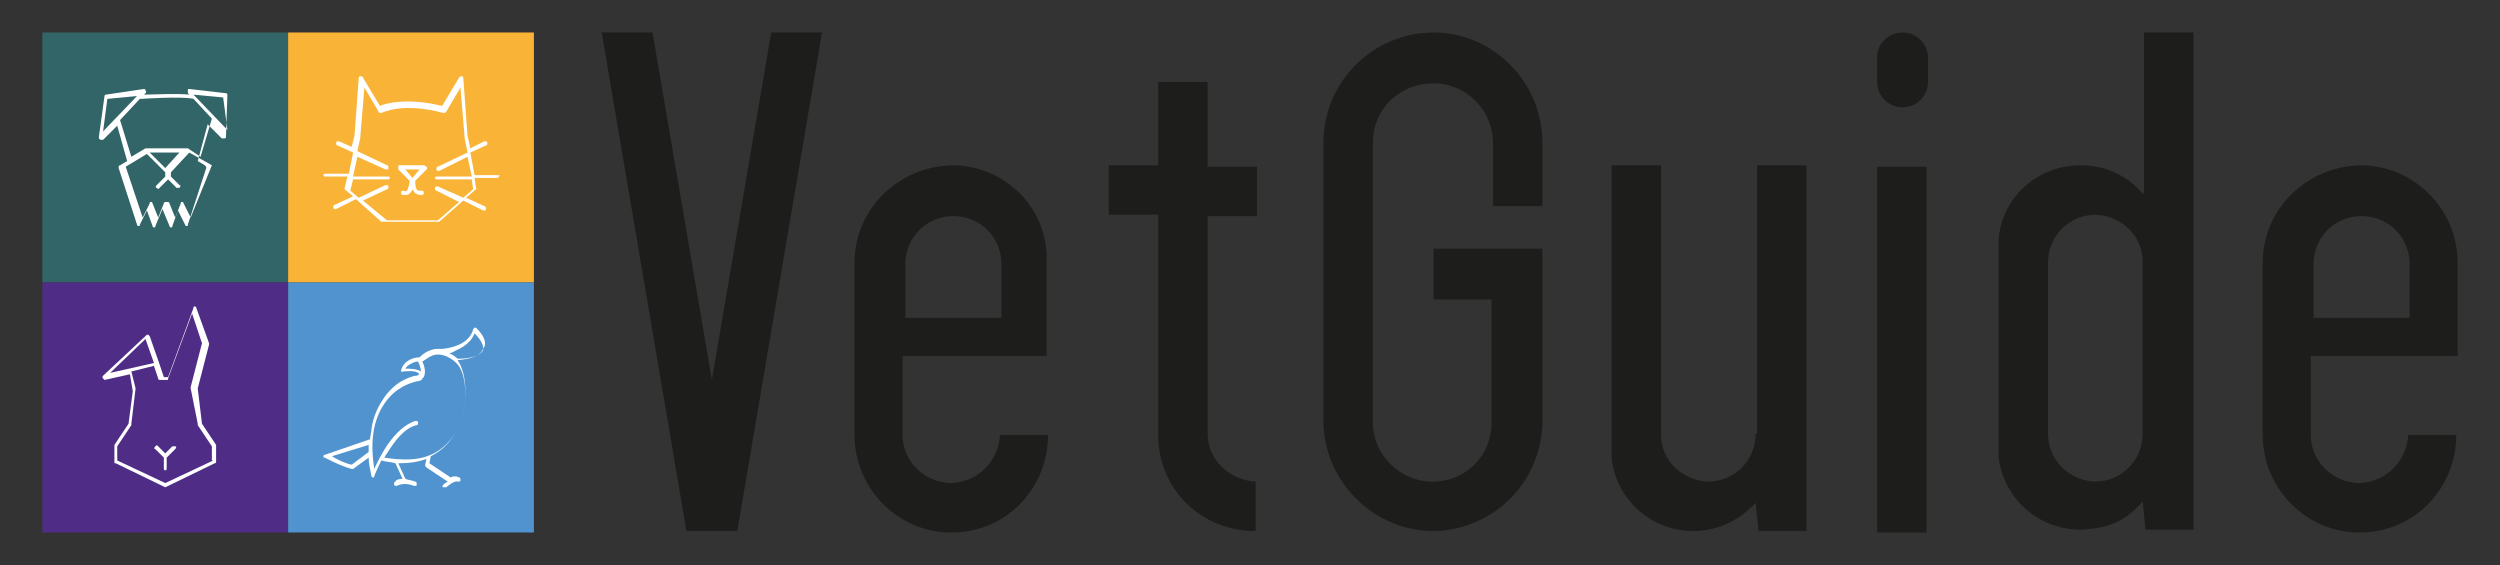
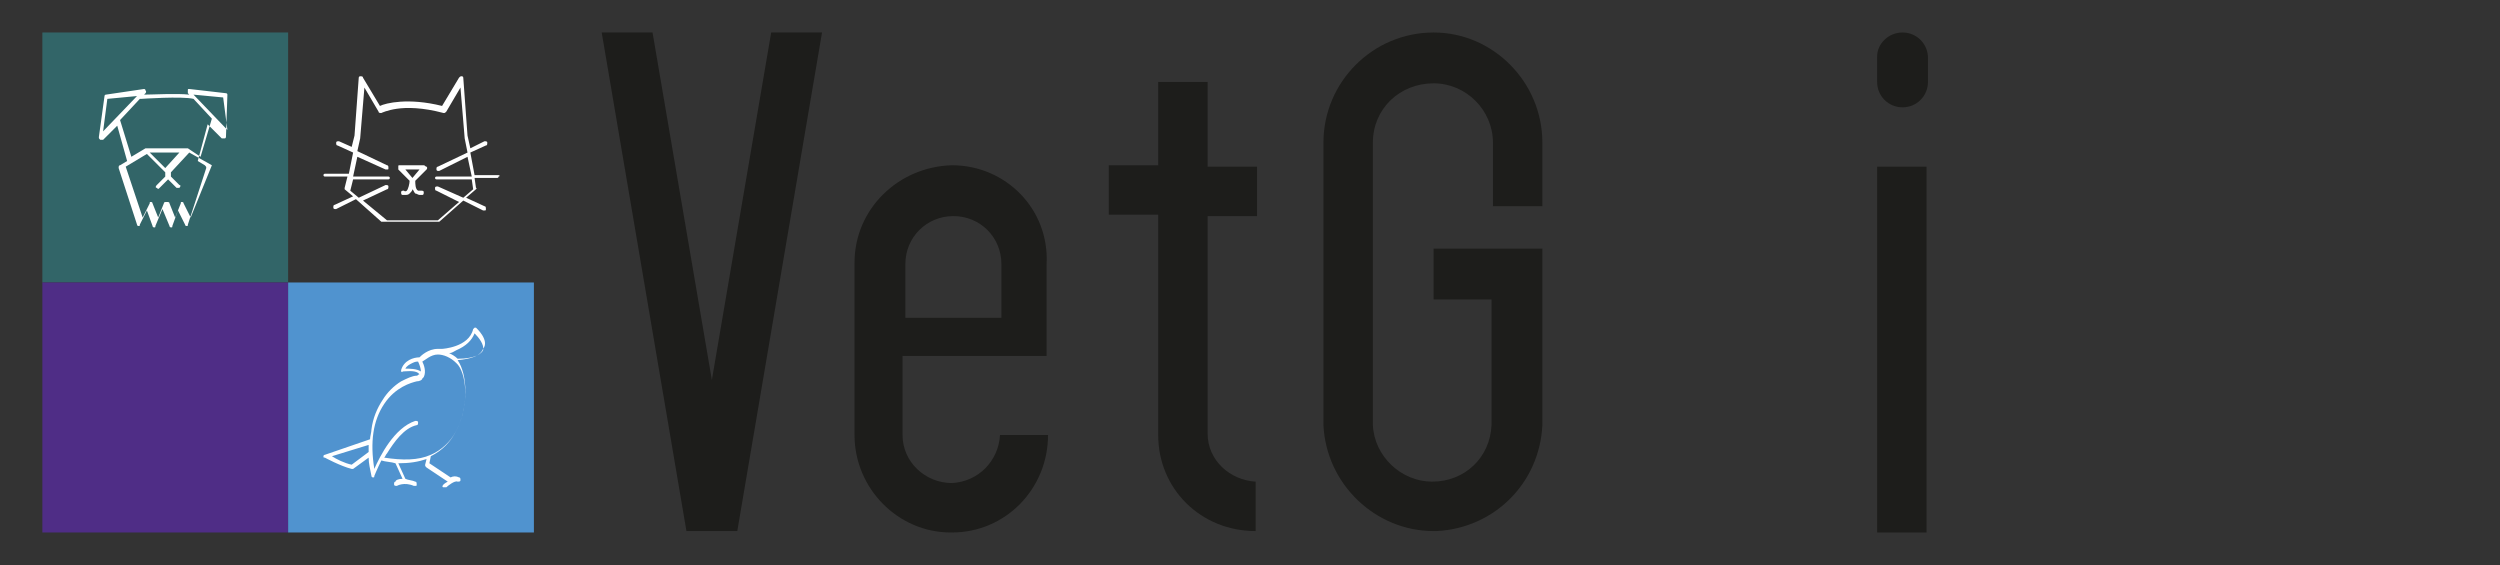
<svg xmlns="http://www.w3.org/2000/svg" version="1.1" id="Camada_1" x="0px" y="0px" viewBox="0 0 177 40" style="enable-background:new 0 0 177 40;" xml:space="preserve">
  <rect x="0" y="0" width="177" height="40" fill="#333333" stroke="none" />
  <style type="text/css">
	.st0{fill:#326568;}
	.st1{fill:#FFFFFF;}
	.st2{fill:#F9B336;}
	.st3{fill:#4F2D86;}
	.st4{fill:#5093CF;}
	.st5{fill:#1D1D1B;}
</style>
  <g>
    <rect x="3" y="2.3" class="st0" width="17.4" height="17.7" />
    <g>
-       <path class="st0" d="M7.6,7l2.1-0.2L7.3,9.3L7.6,7z M13.5,15.4l-0.5-1c0-0.1-0.1-0.1-0.1-0.1c-0.1,0-0.1,0-0.1,0.1l-0.4,1l-0.4-1    c0-0.1-0.1-0.1-0.2-0.1c-0.1,0-0.2,0-0.2,0.1l-0.4,1l-0.4-1c0-0.1-0.1-0.1-0.1-0.1c-0.1,0-0.1,0-0.1,0.1l-0.5,1l-1.2-3.6l1.5-0.9    l1.3,1.3v0.3l-0.6,0.6c-0.1,0.1-0.1,0.2,0,0.2c0.1,0.1,0.1,0.1,0.2,0l0.6-0.6l0.6,0.6l0.1,0l0.1,0c0.1-0.1,0.1-0.2,0-0.2l-0.6-0.6    v-0.3l1.3-1.4l1.6,0.9L13.5,15.4z M11.7,11.9l-1.1-1.1h2.1L11.7,11.9z M14.2,11.1l-0.9-0.6l-0.1,0l0,0h-2.9l0,0l0,0l0,0l0,0    l-1,0.6L8.5,8.5L9.9,7l0.1,0c0,0,2.9-0.2,3.7,0l0,0h0L15,8.4L14.2,11.1z M13.7,6.7l2.1,0.2l0.3,2.3L13.7,6.7z" />
+       <path class="st0" d="M7.6,7l2.1-0.2L7.3,9.3L7.6,7z M13.5,15.4l-0.5-1c0-0.1-0.1-0.1-0.1-0.1c-0.1,0-0.1,0-0.1,0.1l-0.4,1l-0.4-1    c0-0.1-0.1-0.1-0.2-0.1c-0.1,0-0.2,0-0.2,0.1l-0.4,1l-0.4-1c0-0.1-0.1-0.1-0.1-0.1c-0.1,0-0.1,0-0.1,0.1l-0.5,1l-1.2-3.6l1.5-0.9    l1.3,1.3v0.3l-0.6,0.6c-0.1,0.1-0.1,0.2,0,0.2c0.1,0.1,0.1,0.1,0.2,0l0.6-0.6l0.6,0.6l0.1,0l0.1,0c0.1-0.1,0.1-0.2,0-0.2l-0.6-0.6    v-0.3l1.3-1.4l1.6,0.9L13.5,15.4z M11.7,11.9l-1.1-1.1h2.1L11.7,11.9z M14.2,11.1l-0.9-0.6l-0.1,0l0,0h-2.9l0,0l0,0l0,0l0,0    l-1,0.6L8.5,8.5L9.9,7l0.1,0c0,0,2.9-0.2,3.7,0l0,0h0L15,8.4z M13.7,6.7l2.1,0.2l0.3,2.3L13.7,6.7z" />
      <path class="st1" d="M16.1,6.7c0-0.1-0.1-0.1-0.1-0.1l-2.6-0.3c-0.1,0-0.1,0-0.1,0.1c0,0.1,0,0.1,0,0.2l0.1,0.1    c-0.9-0.1-2.6,0-3.2,0l0.1-0.1c0,0,0.1-0.1,0-0.2c0-0.1-0.1-0.1-0.1-0.1L7.5,6.7c-0.1,0-0.1,0.1-0.1,0.1L7,9.7    c0,0.1,0,0.1,0.1,0.2l0.1,0l0.1,0l1-1l0.7,2.5l-0.5,0.3c-0.1,0-0.1,0.1-0.1,0.2l1.3,4c0,0.1,0.1,0.1,0.1,0.1c0.1,0,0.1,0,0.1-0.1    l0.5-1l0.4,1.1c0,0.1,0.1,0.1,0.1,0.1h0c0.1,0,0.1,0,0.1-0.1l0.5-1.2l0.5,1.2c0,0.1,0.1,0.1,0.1,0.1h0c0.1,0,0.1,0,0.1-0.1    l0.4-1.1l0.5,1c0,0.1,0.1,0.1,0.1,0.1c0.1,0,0.1,0,0.1-0.1l1.3-4c0-0.1,0-0.1-0.1-0.2l-0.5-0.3l0.7-2.6l1,1l0.1,0l0.1,0    c0.1,0,0.1-0.1,0.1-0.2L16.1,6.7z M7.6,7l2.1-0.2L7.3,9.3L7.6,7z M13.5,15.4l-0.5-1c0-0.1-0.1-0.1-0.1-0.1c-0.1,0-0.1,0-0.1,0.1    l-0.4,1l-0.4-1c0-0.1-0.1-0.1-0.2-0.1c-0.1,0-0.2,0-0.2,0.1l-0.4,1l-0.4-1c0-0.1-0.1-0.1-0.1-0.1c-0.1,0-0.1,0-0.1,0.1l-0.5,1    l-1.2-3.6l1.5-0.9l1.3,1.3v0.3l-0.6,0.6c-0.1,0.1-0.1,0.2,0,0.2c0.1,0.1,0.1,0.1,0.2,0l0.6-0.6l0.6,0.6l0.1,0l0.1,0    c0.1-0.1,0.1-0.2,0-0.2l-0.6-0.6v-0.3l1.3-1.4l1.6,0.9L13.5,15.4z M11.7,11.9l-1.1-1.1h2.1L11.7,11.9z M14.2,11.1l-0.9-0.6l-0.1,0    l0,0h-2.9l0,0l0,0l0,0l0,0l-1,0.6L8.5,8.5L9.9,7l0.1,0c0,0,2.9-0.2,3.7,0l0,0h0L15,8.4L14.2,11.1z M13.7,6.7l2.1,0.2l0.3,2.3    L13.7,6.7z" />
-       <rect x="20.4" y="2.3" class="st2" width="17.4" height="17.7" />
      <path class="st1" d="M30,11.7h-1.7c-0.1,0-0.1,0-0.1,0.1c0,0.1,0,0.1,0,0.2l0.8,0.8c0,0.2-0.1,0.6-0.2,0.7c0,0-0.1,0.1-0.2,0    c-0.1,0-0.2,0-0.2,0.1c0,0.1,0,0.2,0.1,0.2c0.1,0,0.1,0,0.2,0c0.1,0,0.2,0,0.3-0.1c0.1-0.1,0.2-0.2,0.2-0.3    c0.1,0.1,0.1,0.2,0.2,0.3c0.1,0,0.2,0.1,0.3,0.1c0.1,0,0.1,0,0.2,0c0.1,0,0.1-0.1,0.1-0.2c0-0.1-0.1-0.1-0.2-0.1    c-0.1,0-0.2,0-0.2,0c-0.2-0.1-0.2-0.5-0.2-0.7l0.8-0.8c0,0,0.1-0.1,0-0.2C30.1,11.8,30.1,11.7,30,11.7 M29.2,12.6L28.7,12h1    L29.2,12.6z M35.3,12.4h-1.7l-0.3-1.6l1.1-0.5c0.1,0,0.1-0.1,0.1-0.2s-0.1-0.1-0.2-0.1l-1,0.5l-0.2-0.9l-0.3-4.1    c0-0.1-0.1-0.1-0.1-0.1c-0.1,0-0.1,0-0.2,0.1l-1.2,2c-2.4-0.6-4-0.2-4.4,0l-1.2-2c0-0.1-0.1-0.1-0.2-0.1c-0.1,0-0.1,0.1-0.1,0.1    l-0.3,4.1l-0.2,0.8L24,10c-0.1,0-0.2,0-0.2,0.1c0,0.1,0,0.2,0.1,0.2l1.1,0.5l-0.3,1.5H23c-0.1,0-0.1,0.1-0.1,0.1    c0,0.1,0.1,0.1,0.1,0.1h1.6l-0.2,0.8c0,0.1,0,0.1,0,0.1l0.6,0.5l-1.3,0.6c-0.1,0-0.1,0.1-0.1,0.2c0,0.1,0.1,0.1,0.1,0.1l0.1,0    l1.4-0.7l1.8,1.6l0.1,0H31l0.1,0l1.7-1.5l1.4,0.7l0.1,0c0.1,0,0.1,0,0.1-0.1c0-0.1,0-0.2-0.1-0.2l-1.3-0.6l0.7-0.6    c0,0,0.1-0.1,0-0.1l-0.1-0.7h1.6c0.1,0,0.1-0.1,0.1-0.1C35.4,12.5,35.4,12.4,35.3,12.4 M33.5,13.4L32.8,14L31,13.2    c-0.1,0-0.2,0-0.2,0.1c0,0.1,0,0.2,0.1,0.2l1.6,0.8L31,15.6h-3.6l-1.7-1.4l1.7-0.8c0.1,0,0.1-0.1,0.1-0.2c0-0.1-0.1-0.1-0.2-0.1    L25.4,14l-0.6-0.5l0.2-0.8h2.5c0.1,0,0.1-0.1,0.1-0.1c0-0.1-0.1-0.1-0.1-0.1H25l0.3-1.4l2,0.9l0.1,0c0.1,0,0.1,0,0.1-0.1    c0-0.1,0-0.2-0.1-0.2l-2.1-1l0.2-0.9l0,0l0.3-3.6l1,1.7c0,0.1,0.1,0.1,0.2,0.1c0,0,0.4-0.2,1.1-0.3c0.7-0.1,1.8-0.1,3.3,0.3    c0.1,0,0.1,0,0.2-0.1l1-1.7l0.3,3.6l0,0l0.2,1l-2.1,1c-0.1,0-0.1,0.1-0.1,0.2c0,0.1,0.1,0.1,0.1,0.1l0.1,0l2-1l0.3,1.4h-2.5    c-0.1,0-0.1,0.1-0.1,0.1c0,0.1,0.1,0.1,0.1,0.1h2.5L33.5,13.4z" />
      <rect x="3" y="20" class="st3" width="17.4" height="17.7" />
-       <path class="st1" d="M12.2,31.6l-0.5,0.5l-0.5-0.5c-0.1-0.1-0.1-0.1-0.2,0c-0.1,0.1-0.1,0.2,0,0.2l0.6,0.6v0.8    c0,0.1,0.1,0.1,0.1,0.1c0.1,0,0.1-0.1,0.1-0.1v-0.8l0.6-0.6c0.1-0.1,0.1-0.2,0-0.2C12.3,31.6,12.3,31.6,12.2,31.6 M15.3,31.5    l-1-1.5L14,27.5l0.8-3.1l0-0.1l-0.9-2.5c0-0.1-0.1-0.1-0.1-0.1h0c-0.1,0-0.1,0-0.1,0.1l-1.8,4.9h-0.3l-0.3-0.9l0,0l-0.7-2    c0,0-0.1-0.1-0.1-0.1c0,0-0.1,0-0.1,0l-3.1,2.9c0,0-0.1,0.1,0,0.2c0,0,0.1,0.1,0.1,0.1l0,0l1.8-0.4l0.2,1.2L9.1,30l-1,1.5l0,0.1    v1.1c0,0.1,0,0.1,0.1,0.1l3.5,1.7l0,0l0,0l0,0h0l0,0l0,0l0,0l3.5-1.7c0.1,0,0.1-0.1,0.1-0.1L15.3,31.5L15.3,31.5z M10.3,24    l0.6,1.7l-3.1,0.7L10.3,24z M15.1,32.6l-3.4,1.6l-3.4-1.6v-1l1-1.5l0-0.1l0.3-2.5l0,0l-0.3-1.2l1.6-0.4l0.3,0.9    c0,0.1,0.1,0.1,0.1,0.1h0.5c0.1,0,0.1,0,0.1-0.1l1.7-4.6l0.7,2.1l-0.8,3.1l0,0.1L14,30l0,0.1l1,1.5V32.6z" />
      <rect x="20.4" y="20" class="st4" width="17.4" height="17.7" />
      <path class="st4" d="M28.7,26.1c0.1-0.2,0.3-0.3,0.5-0.4c0.2-0.1,0.3-0.1,0.4-0.1c0.1,0.2,0.2,0.5,0.2,0.7l0,0    C29.5,26.1,29,26.1,28.7,26.1 M24.9,32.9c-0.5-0.1-1.1-0.4-1.4-0.6l2.6-0.8c0,0.2,0,0.4,0,0.5L24.9,32.9z M32.3,30.5    c-0.4,0.8-1.1,1.4-1.8,1.7c-0.9,0.4-2,0.4-3.3,0.2c0.1-0.1,0.1-0.2,0.2-0.3c0.5-0.8,1.2-1.8,2.1-2c0.1,0,0.1-0.1,0.1-0.2    c0-0.1-0.1-0.1-0.2-0.1c-1.5,0.5-2.5,2.5-2.9,3.4c-0.3-1.9-0.1-3.4,0.7-4.6c0.8-1.2,1.9-1.5,2.3-1.6c0.2,0,0.4-0.1,0.4-0.2l0,0    l0.1-0.1c0.2-0.4,0-0.9-0.1-1.1c0.2-0.1,0.6-0.5,1.1-0.5c0.4,0,0.9,0.2,1.3,0.6C33,26.3,33.3,28.6,32.3,30.5 M34.2,24.8    c-0.1,0.2-0.5,0.6-1.8,0.6c-0.2-0.2-0.4-0.3-0.6-0.4c0.2,0,0.3-0.1,0.5-0.2c0.7-0.3,1.1-0.7,1.3-1.2    C33.9,23.9,34.3,24.4,34.2,24.8" />
      <path class="st1" d="M33.7,23.2c0,0-0.1,0-0.1,0c0,0-0.1,0.1-0.1,0.1c-0.3,1.3-2.2,1.4-2.2,1.4l0,0c-0.1,0-0.2,0-0.3,0    c-0.7,0-1.2,0.5-1.3,0.6c-0.4,0-1.1,0.2-1.3,0.9c0,0.1,0,0.1,0,0.1c0,0,0.1,0.1,0.1,0c0.2,0,0.8-0.1,1.1,0.1l0.1,0.1    c-0.1,0-0.1,0.1-0.2,0.1c-0.3,0-0.7,0.2-1.1,0.4c-0.5,0.3-1,0.8-1.3,1.3c-0.4,0.6-0.7,1.3-0.8,2.1c0,0.2-0.1,0.5-0.1,0.7L23,32.2    c-0.1,0-0.1,0.1-0.1,0.1c0,0.1,0,0.1,0.1,0.1c0,0,1.1,0.6,1.9,0.8l0,0l0.1,0l1.1-0.8c0,0.4,0.1,0.8,0.2,1.3c0,0.1,0.1,0.1,0.1,0.1    l0,0c0.1,0,0.1,0,0.1-0.1c0,0,0.2-0.5,0.5-1.1c0.3,0.1,0.7,0.1,1,0.2l0.5,1.1c-0.3,0-0.5,0.1-0.5,0.2c-0.1,0-0.1,0.1-0.1,0.2    c0,0.1,0.1,0.1,0.2,0.1c0,0,0.5-0.3,1.2,0l0.1,0c0.1,0,0.1,0,0.1-0.1c0-0.1,0-0.2-0.1-0.2c-0.2-0.1-0.5-0.1-0.7-0.2l-0.5-1.1    c0.8,0,1.4-0.1,2-0.3l-0.1,0.4c0,0.1,0,0.1,0.1,0.2l1.5,1c-0.2,0.1-0.3,0.2-0.3,0.2c-0.1,0.1-0.1,0.2,0,0.2l0.1,0l0.1,0    c0.1-0.1,0.6-0.5,0.8-0.4c0.1,0,0.2,0,0.2-0.1c0-0.1,0-0.2-0.1-0.2c-0.2-0.1-0.4-0.1-0.6,0l0,0l-1.5-1l0.1-0.5    c0.8-0.4,1.4-1,1.8-1.8c0.9-1.7,0.8-4,0.1-5c1-0.1,1.6-0.3,1.8-0.8C34.7,24.1,33.7,23.2,33.7,23.2 M28.7,26.1    c0.1-0.2,0.3-0.3,0.5-0.4c0.2-0.1,0.3-0.1,0.4-0.1c0.1,0.2,0.2,0.5,0.2,0.7l0,0C29.5,26.1,29,26.1,28.7,26.1 M24.9,32.9    c-0.5-0.1-1.1-0.4-1.4-0.6l2.6-0.8c0,0.2,0,0.4,0,0.5L24.9,32.9z M32.3,30.5c-0.4,0.8-1.1,1.4-1.8,1.7c-0.9,0.4-2,0.4-3.3,0.2    c0.1-0.1,0.1-0.2,0.2-0.3c0.5-0.8,1.2-1.8,2.1-2c0.1,0,0.1-0.1,0.1-0.2c0-0.1-0.1-0.1-0.2-0.1c-1.5,0.5-2.5,2.5-2.9,3.4    c-0.3-1.9-0.1-3.4,0.7-4.6c0.8-1.2,1.9-1.5,2.3-1.6c0.2,0,0.4-0.1,0.4-0.2l0,0l0.1-0.1c0.2-0.4,0-0.9-0.1-1.1    c0.2-0.1,0.6-0.5,1.1-0.5c0.4,0,0.9,0.2,1.3,0.6C33,26.3,33.3,28.6,32.3,30.5 M34.2,24.8c-0.1,0.2-0.5,0.6-1.8,0.6    c-0.2-0.2-0.4-0.3-0.6-0.4c0.2,0,0.3-0.1,0.5-0.2c0.7-0.3,1.1-0.7,1.3-1.2C33.9,23.9,34.3,24.4,34.2,24.8" />
-       <path class="st5" d="M174,25.1v-6.5c0-3.8-3.1-6.9-6.9-6.9c-3.8,0.1-6.9,3.1-6.9,6.9v12.2c0,3.8,3.1,6.9,6.8,6.9h0.1    c3.8,0,6.8-3.1,6.8-6.9h-3.4c-0.1,1.8-1.5,3.3-3.4,3.4c-1.9,0-3.5-1.5-3.5-3.4v-5.6H174z M163.8,22.5v-3.8c0-1.9,1.5-3.4,3.4-3.4    c1.9,0,3.4,1.5,3.4,3.4v3.8H163.8z" />
-       <path class="st5" d="M151.7,13.7c-1.1-1.3-2.7-2-4.4-2c-2.9,0-5.5,2.1-5.8,5.2v15.5c0.4,3,2.9,5.1,5.8,5.1c1.9-0.1,3.1-0.5,4.4-2    l0.2,2h3.4V2.3h-3.5V13.7z M151.7,30.7c0,1.9-1.5,3.4-3.4,3.4c-1.8-0.1-3.3-1.5-3.3-3.4V18.6c0-1.9,1.5-3.4,3.4-3.4    c1.8,0.1,3.3,1.5,3.3,3.3V30.7z" />
      <path class="st5" d="M134.7,2.3c-1,0-1.8,0.8-1.8,1.7v1.8c0,1,0.8,1.8,1.8,1.8c1,0,1.8-0.8,1.8-1.8V4.1    C136.5,3.1,135.7,2.3,134.7,2.3" />
      <rect x="132.9" y="11.8" class="st5" width="3.5" height="25.9" />
-       <path class="st5" d="M124.3,30.7c0,1.9-1.5,3.4-3.4,3.4c-1.8-0.1-3.3-1.5-3.3-3.3V11.7h-3.5v20.8c0.4,3,2.9,5.1,5.8,5.1    c1.6,0,3.2-0.7,4.4-2l0.2,2h3.4V11.7h-3.5V30.7z" />
      <path class="st5" d="M101.4,21.2h4.2v8.9c-0.1,2.3-1.9,4-4.2,4c-2.2,0-4.1-1.8-4.2-4v-20c0-2.4,1.9-4.2,4.3-4.2    c2.3,0,4.2,1.9,4.2,4.2v4.5h3.5v-4.5c0-4.3-3.5-7.8-7.7-7.8c-4.3,0-7.8,3.5-7.8,7.8v20c0.2,4.2,3.7,7.5,7.8,7.5h0.2    c4.1-0.2,7.3-3.4,7.5-7.5V17.6h-7.7V21.2z" />
      <path class="st5" d="M85.5,5.8H82v5.9h-3.5v3.5H82v15.6c0,3.8,3,6.8,6.9,6.8v-3.5c-1.8-0.1-3.4-1.5-3.4-3.4V15.3H89v-3.5h-3.5V5.8    z" />
      <path class="st5" d="M67.4,11.7c-3.8,0.1-6.9,3.1-6.9,6.9v12.2c0,3.8,3.1,6.9,6.8,6.9h0.1c3.8,0,6.8-3.1,6.8-6.9h-3.4    c-0.1,1.8-1.5,3.3-3.4,3.4c-1.9,0-3.5-1.5-3.5-3.4v-5.6h10.2v-6.5C74.3,14.8,71.2,11.7,67.4,11.7 M70.8,22.5h-6.7v-3.8    c0-1.9,1.5-3.4,3.4-3.4c1.9,0,3.4,1.5,3.4,3.4V22.5z" />
      <polygon class="st5" points="50.4,26.9 46.2,2.3 42.6,2.3 48.6,37.6 52.2,37.6 58.2,2.3 54.6,2.3   " />
    </g>
  </g>
</svg>